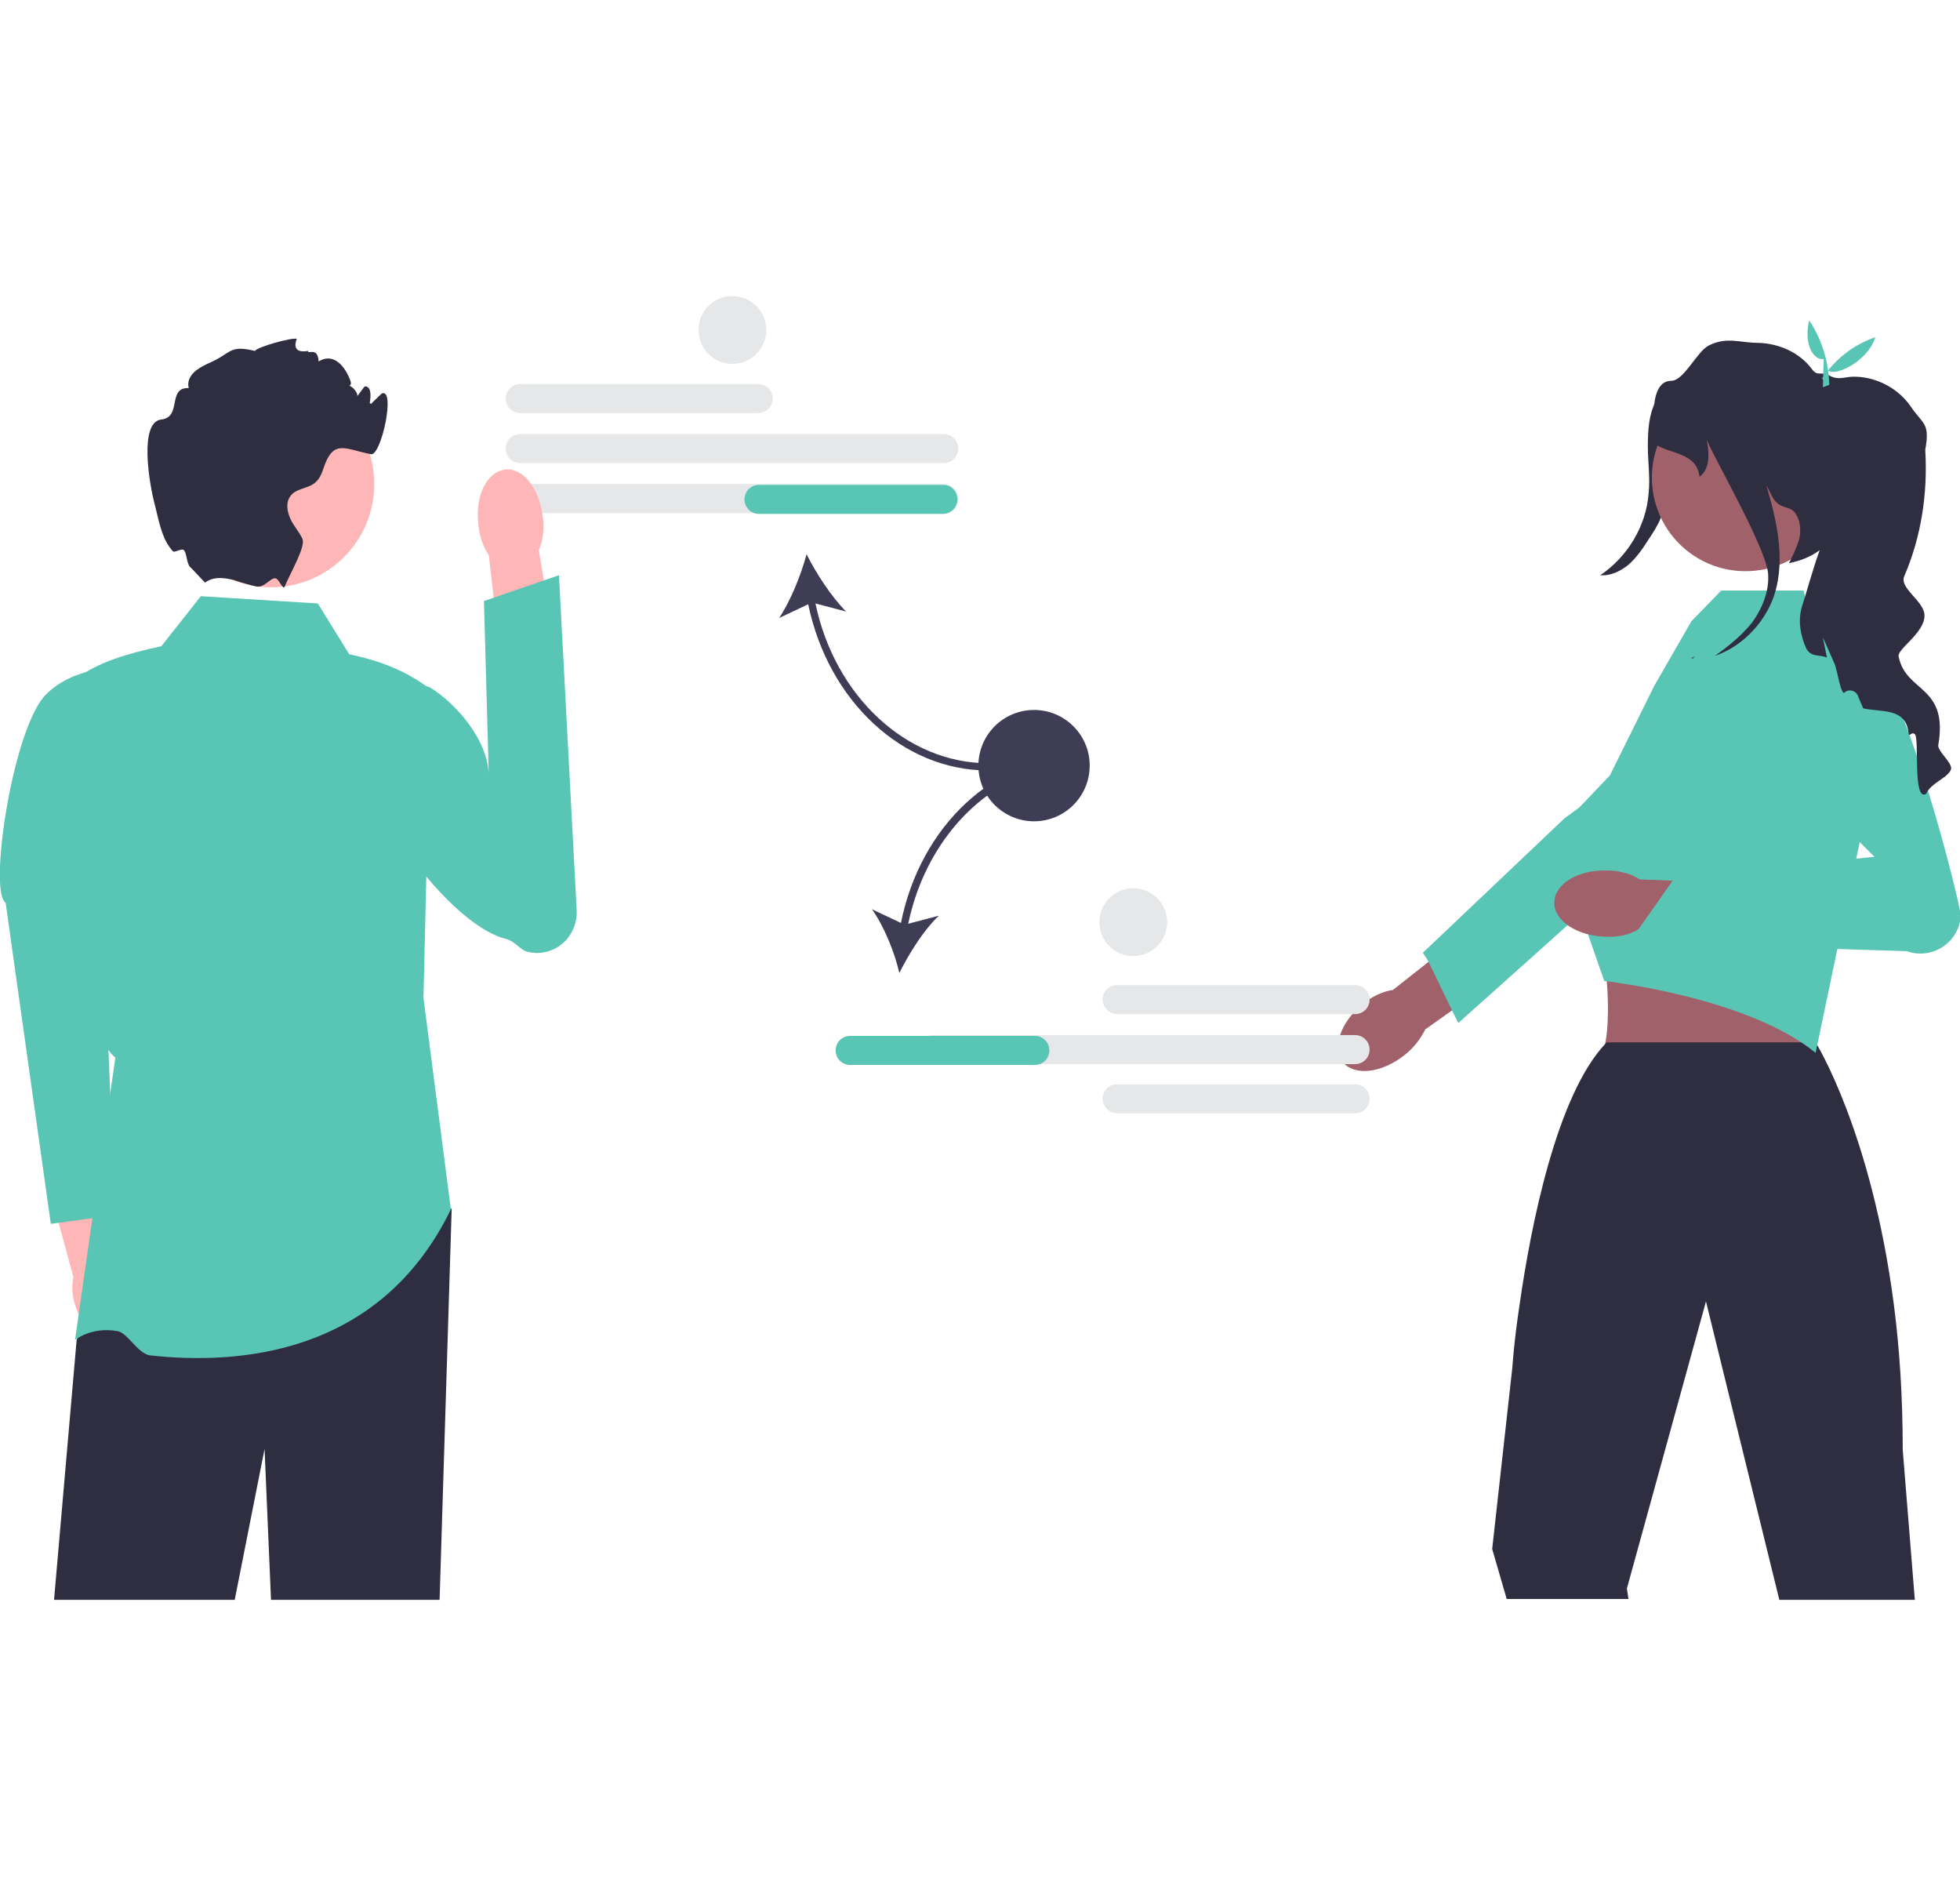
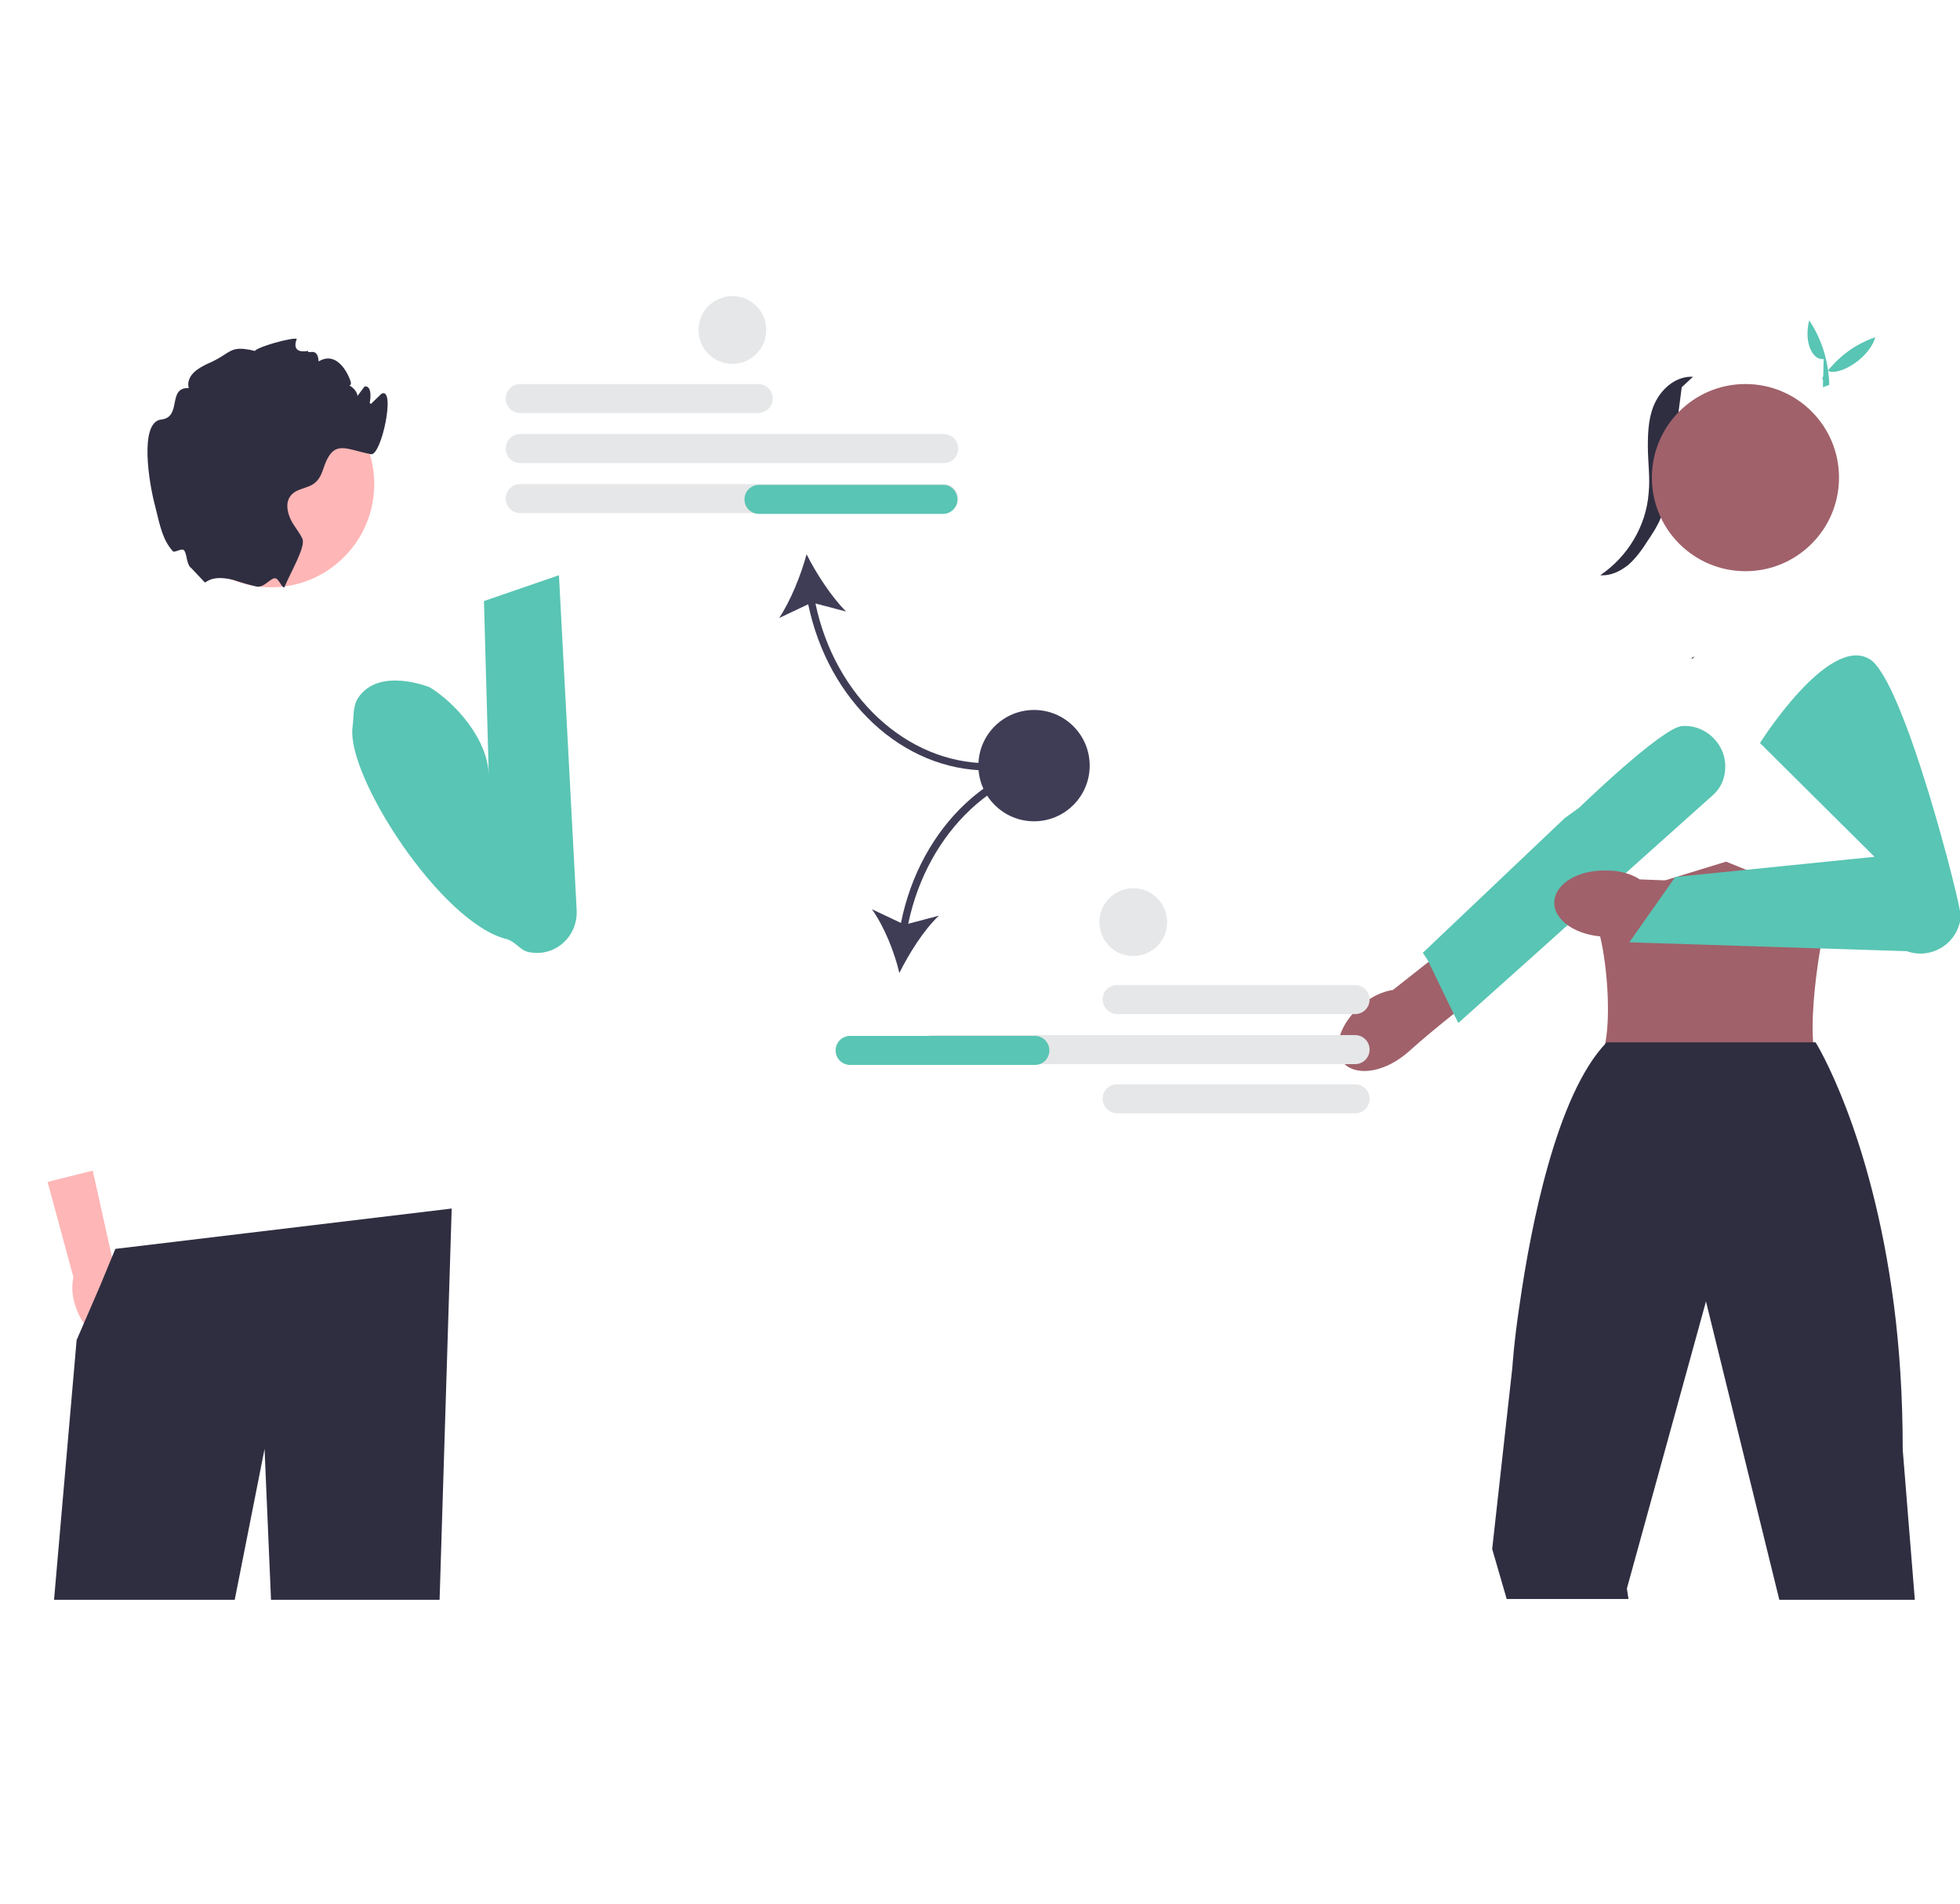
<svg xmlns="http://www.w3.org/2000/svg" version="1.1" id="Calque_1" x="0px" y="0px" viewBox="0 0 243 236" style="enable-background:new 0 0 243 236;" xml:space="preserve">
  <style type="text/css">
	.st0{fill:#E6E7E8;}
	.st1{fill:#3F3D56;}
	.st2{fill:#59C5B4;}
	.st3{fill:#FFB6B6;}
	.st4{fill:#2F2E41;}
	.st5{fill:#A0616A;}
</style>
  <path class="st0" d="M93.9,51.2H64.5c-1,0-1.8-0.8-1.8-1.8s0.8-1.8,1.8-1.8h29.5c1,0,1.8,0.8,1.8,1.8S95,51.2,93.9,51.2z" />
  <path class="st0" d="M117,57.4H64.5c-1,0-1.8-0.8-1.8-1.8s0.8-1.8,1.8-1.8H117c1,0,1.8,0.8,1.8,1.8S118,57.4,117,57.4L117,57.4z" />
  <path class="st0" d="M117,63.6H64.5c-1,0-1.8-0.8-1.8-1.8s0.8-1.8,1.8-1.8H117c1,0,1.8,0.8,1.8,1.8S118,63.6,117,63.6L117,63.6z" />
  <path class="st1" d="M122.5,95.5v-0.9c-10.1,0-19-8.3-21.4-19.8l3.8,1c-1.8-1.8-3.7-4.7-4.9-7.1c-0.7,2.6-2,5.8-3.4,7.9l3.6-1.7  C102.7,86.9,111.9,95.5,122.5,95.5z" />
  <path class="st2" d="M118.7,61.9c0,1-0.8,1.8-1.8,1.8H94.1c-1,0-1.8-0.8-1.8-1.8c0-1,0.8-1.8,1.8-1.8h22.9  C117.9,60.1,118.7,60.9,118.7,61.9z" />
  <g>
    <g>
      <path class="st3" d="M15.8,159.8c-0.3-1.2-0.9-2.2-1.7-3l-2.6-11.7l-5.6,1.4l3.2,11.8c-0.2,1-0.2,2.2,0.2,3.4    c0.8,2.8,2.9,4.6,4.7,4.1C15.8,165.2,16.6,162.6,15.8,159.8L15.8,159.8z" />
-       <path class="st2" d="M15,82.7c0,0-6.1-0.2-9.6,3.7c-4,4.9-6.8,24.2-4.7,25.5l5.6,39.8l8-1.1l-2-47.7L15,82.7L15,82.7L15,82.7z" />
    </g>
    <polygon class="st4" points="56,149.8 54.5,198.3 33.6,198.3 32.8,179.6 29.1,198.3 6.7,198.3 9.5,166.1 12.4,159.4 14.3,154.8     " />
-     <path class="st2" d="M39.4,74.8l-14.5-0.9L20,80.1c-4.2,0.9-7.9,2-10.5,4c0.6,18.4-0.7,42.4,4.8,47l-5,35c0,0,2-1.7,5.3-1.1   c1.2,0.2,2.5,2.8,4,3c10.9,1.2,28.5,0,37.3-18.1l-3.4-26.2l0.9-38.2c-2.7-2.2-6.2-3.6-10.1-4.4L39.4,74.8L39.4,74.8L39.4,74.8z" />
    <g>
-       <path class="st3" d="M67.3,64.1c0.2,1.5,0,3-0.5,4.1l2.4,14.4l-6.9,0.9l-1.7-14.7c-0.7-1-1.2-2.4-1.3-3.9    c-0.4-3.5,1.1-6.5,3.4-6.7C64.9,58,66.9,60.6,67.3,64.1L67.3,64.1L67.3,64.1z" />
      <path class="st2" d="M44.4,86.5c-0.7,1.1-0.5,2.3-0.7,3.7c-0.7,6.1,11,24.2,19.1,26.2c1.1,0.3,1.7,1.4,2.7,1.6h0    c3.2,0.7,6.1-1.8,6-5.1l-2.2-41.6L60,74.5l0.6,21.6c-0.1-4.5-4.2-9-7.3-10.9C53.3,85.2,47,82.6,44.4,86.5L44.4,86.5z" />
    </g>
    <g>
      <circle class="st3" cx="33.6" cy="60" r="12.8" />
      <path class="st4" d="M45.5,50.6c-0.1,0,1.7-1.7,1.8-1.8c1.8-0.9,0,7.7-1.3,7.5c-3.1-0.6-4.5-1.8-5.7,1.2c-0.3,0.8-0.5,1.7-1.2,2.3    c-0.9,0.8-2.4,0.7-3.1,1.7c-0.6,0.8-0.4,1.9,0,2.8c0.4,0.9,1.1,1.6,1.5,2.5c0.4,1-1.5,4.2-2.2,5.9v0l0,0c-0.2,0.5-0.7-0.9-1.1-1    c-0.6-0.2-1.4,1.2-2.4,1c0,0,0,0,0,0c-0.9-0.2-1.9-0.5-2.8-0.8h0c-2.7-0.7-3.4,0.3-3.6,0.3l-1.7-1.8c-0.6-0.4-0.5-1.8-0.9-2.2    c-0.3-0.3-1.2,0.4-1.4,0.1c-1.2-1.4-1.5-2.8-2.2-5.7c-0.7-2.6-2-10.3,0.8-10.6c2.6-0.3,0.7-4,3.4-3.9c-0.2-0.7,0.1-1.4,0.6-1.9    c0.5-0.5,1.1-0.8,1.7-1.1c3.1-1.3,2.6-2.4,5.9-1.6c0.3-0.5,4.6-1.7,5.2-1.5c0,0-0.9,1.9,1.4,1.5c-0.1,0.5,1.2-0.6,1.3,1.3    c2.5-1.5,3.9,2.1,4,2.6c0.1,0.7-0.9,0.3-0.2,0.4c0.4,0.1,1.1,0.9,1,1.3c0.3-0.4,0.6-0.8,0.9-1.2c0.1,0,0.1,0,0.2,0    c1.3,0.3-0.2,4.6-0.1,3.3C45.1,48.9,46.9,50.4,45.5,50.6L45.5,50.6L45.5,50.6z" />
    </g>
  </g>
  <path class="st4" d="M208.5,48c-0.5,3.9-1,7.8-1.5,11.6c-0.2,1.6-0.5,3.2-1.1,4.6c-0.4,1-1,1.9-1.6,2.8c-0.7,1.1-1.4,2.1-2.4,3  c-1,0.8-2.2,1.4-3.5,1.3c3.4-2.3,5.7-6.1,6-10.2c0.2-1.9-0.1-3.8-0.1-5.8c0-1.9,0.1-3.9,1-5.6c0.9-1.7,2.6-3.1,4.6-3L208.5,48  C208.5,48,208.5,48,208.5,48z" />
  <g>
-     <path class="st5" d="M174.1,130.8L174.1,130.8c-2.8,2.2-6.1,2.6-7.6,0.9c-1.4-1.8-0.3-5,2.4-7.2c1.2-1,2.5-1.6,3.8-1.8l11.8-9.3   l4.3,5.6l-12.1,8.6C176.2,128.6,175.4,129.8,174.1,130.8L174.1,130.8L174.1,130.8z" />
+     <path class="st5" d="M174.1,130.8L174.1,130.8c-2.8,2.2-6.1,2.6-7.6,0.9c-1.4-1.8-0.3-5,2.4-7.2c1.2-1,2.5-1.6,3.8-1.8l11.8-9.3   l4.3,5.6C176.2,128.6,175.4,129.8,174.1,130.8L174.1,130.8L174.1,130.8z" />
    <path class="st2" d="M176.4,118.1l17.6-16.7l1.8-1.3c0,0,10.1-9.8,12.7-10.1c1.1-0.1,2.2,0.2,3.1,0.8c1.5,1,2.3,2.6,2.3,4.2   c0,1.4-0.5,2.7-1.7,3.7l-16.1,14.4l-6.8,6.1l-8.5,7.6l-0.9-1.8l-2.9-6L176.4,118.1L176.4,118.1L176.4,118.1z" />
  </g>
  <path class="st5" d="M214,106.8l-17.6,5.4c2.9,0.8,4.2,18.8,1.4,19.3c0,0,29.2,2.1,27.6,0c-1.9-2.5,0.7-19.3,1.9-19.3L214,106.8z" />
  <path class="st4" d="M237.4,198.3l-1.5-18.6c0-6.6-0.4-12.6-1.1-18c-2.8-21.5-9.7-32.5-9.7-32.5h-25.9c0,0-0.1,0.1-0.1,0.1l0,0  c-6.1,6.4-9.3,22.6-10.7,32.4c-0.7,4.6-0.9,7.8-0.9,7.8l-2.5,22.5l1.8,6.2h15.1l-0.2-1.3l9.7-35.2l0.1-0.4l0.1,0.4l9,36.6  L237.4,198.3L237.4,198.3z" />
-   <path class="st2" d="M199.6,96.1l5.5-11.1l4.6-8l3.7-3.8h10.2l1,3.8l5.7,3.2l2,15.9l-7.2,34.4c-8.6-7-26.2-8.9-26.2-8.9l-2.9-8.3  l-1.9-10L194,102L199.6,96.1L199.6,96.1L199.6,96.1L199.6,96.1z" />
  <g>
    <path class="st5" d="M199,116.1L199,116.1c-3.5-0.1-6.4-2-6.3-4.3c0.1-2.3,3-4,6.5-3.9c1.6,0,3,0.4,4.1,1.1l15,0.6l-0.4,7   l-14.8-1.4C202,115.9,200.5,116.2,199,116.1L199,116.1L199,116.1L199,116.1z" />
    <path class="st2" d="M218.2,92.1l14.2,14.1l-24.7,2.5l-5.7,8.1l34.4,1.1c3.1,1.1,6.4-1,6.7-4.3v0c0.1-1.1-7-29.3-11.3-31.9   C226.7,78.6,218.2,92.1,218.2,92.1l2.8-4.7L218.2,92.1L218.2,92.1z" />
  </g>
  <circle class="st5" cx="216.4" cy="59.2" r="11.6" />
-   <path class="st4" d="M241.9,95.3c-0.3,1.1-2.5,1.7-3.1,3.1c-1.7,1-0.8-6.9-1.4-7.4c-0.5-0.4-0.7,0.6-0.8-0.3c-0.4-3-3.4-2.4-5.6-2.9  c-0.2-0.5-0.4-0.9-0.6-1.4c-0.2-0.8-1.2-1.1-1.8-0.5c-0.3-0.2-0.5-1.1-0.7-1.9c-0.1-0.6-0.3-1.2-0.4-1.6L226,79l0.5,2.5  c-1-0.4-2,0-2.6-1.2c-0.7-1.6-1-3.4-0.5-5.1c0.5-1.5,1.3-4.5,2.2-7c-1.1,0.8-2.3,1.3-3.8,1.6c0.5-1,1-2,1.3-3.1  c0.2-1.1,0.1-2.3-0.6-3.2c-0.6-0.7-1.4-0.5-2.1-1.1c-0.6-0.4-1-1.6-1.4-2.2c1.4,4.7,2.5,9.8,0.7,14.3c-1.3,3.1-3.9,5.7-7.1,6.8  c1.7-1.2,3.3-2.5,4.6-4.1c1.3-1.8,2.2-4,2-6.2c-0.4-3.4-6.8-14.4-7.6-16.5c0.4,2.1,0.3,3.7-0.9,4.6c-0.3-3-3.6-2.8-5.4-4  c0,0-1.4-7.9,1.9-7.9c1.6,0,3.2-3.7,4.7-4.4c2.3-1.1,3.7-0.3,6.2-0.3c2.5,0.1,5,1.2,6.5,3.2c0.8,1.1,1.1,0.2,2.3,0.9  c1.2,0.6,1.9,0,3.3,0.1c2.6,0.1,5.2,1.5,6.7,3.7c1.5,2.2,2.4,2,1.8,5.3c0,0,0,0.1,0,0.2c0.3,5.3-0.5,10.6-2.6,15.5  c-0.7,1.5,2.5,3.1,2.5,4.9c0,2.2-3.5,4.2-3.2,5.1c0.9,4.5,6.2,3.5,4.9,11C240.3,93.2,242,94.5,241.9,95.3L241.9,95.3z" />
  <path class="st4" d="M209.8,81.5c0.1,0,0.2-0.1,0.3-0.1c-0.1,0.1-0.2,0.2-0.4,0.3L209.8,81.5z" />
  <path class="st2" d="M226.1,44.5c-1.3,0.2-2.5-1.9-1.8-4.8c1.6,2.4,2.4,5.1,2.5,8l-0.8,0.3L226.1,44.5L226.1,44.5z" />
  <path class="st2" d="M232.5,41.8c-0.9,3-5.2,5.1-6,4l-0.1,1.8l-0.5-0.7C227.5,44.6,229.6,42.8,232.5,41.8  C232.5,41.8,232.5,41.8,232.5,41.8z" />
  <g>
    <path class="st0" d="M136.7,123.9c0-1,0.8-1.8,1.8-1.8H168c1,0,1.8,0.8,1.8,1.8c0,1-0.8,1.8-1.8,1.8h-29.5   C137.6,125.7,136.7,124.9,136.7,123.9z" />
    <path class="st0" d="M136.7,136.2c0-1,0.8-1.8,1.8-1.8H168c1,0,1.8,0.8,1.8,1.8s-0.8,1.8-1.8,1.8h-29.5   C137.6,138,136.7,137.2,136.7,136.2z" />
    <path class="st0" d="M115.6,131.9c-1,0-1.8-0.8-1.8-1.8c0-1,0.8-1.8,1.8-1.8H168c1,0,1.8,0.8,1.8,1.8c0,1-0.8,1.8-1.8,1.8H115.6z" />
  </g>
  <g>
    <path class="st1" d="M111.7,114.4l-3.6-1.7c1.5,2.1,2.8,5.3,3.4,7.9c1.2-2.4,3-5.3,4.9-7.1l-3.8,1c2.4-11.5,11.2-19.8,21.4-19.8   v-0.9C123.3,93.7,114.1,102.4,111.7,114.4L111.7,114.4z" />
    <path class="st2" d="M128.3,132h-22.9c-1,0-1.8-0.8-1.8-1.8c0-1,0.8-1.8,1.8-1.8h22.9c1,0,1.8,0.8,1.8,1.8   C130.1,131.2,129.3,132,128.3,132z" />
  </g>
  <circle class="st1" cx="128.2" cy="94.9" r="6.9" />
  <circle class="st0" cx="90.8" cy="40.9" r="4.2" />
  <circle class="st0" cx="140.5" cy="114.3" r="4.2" />
</svg>